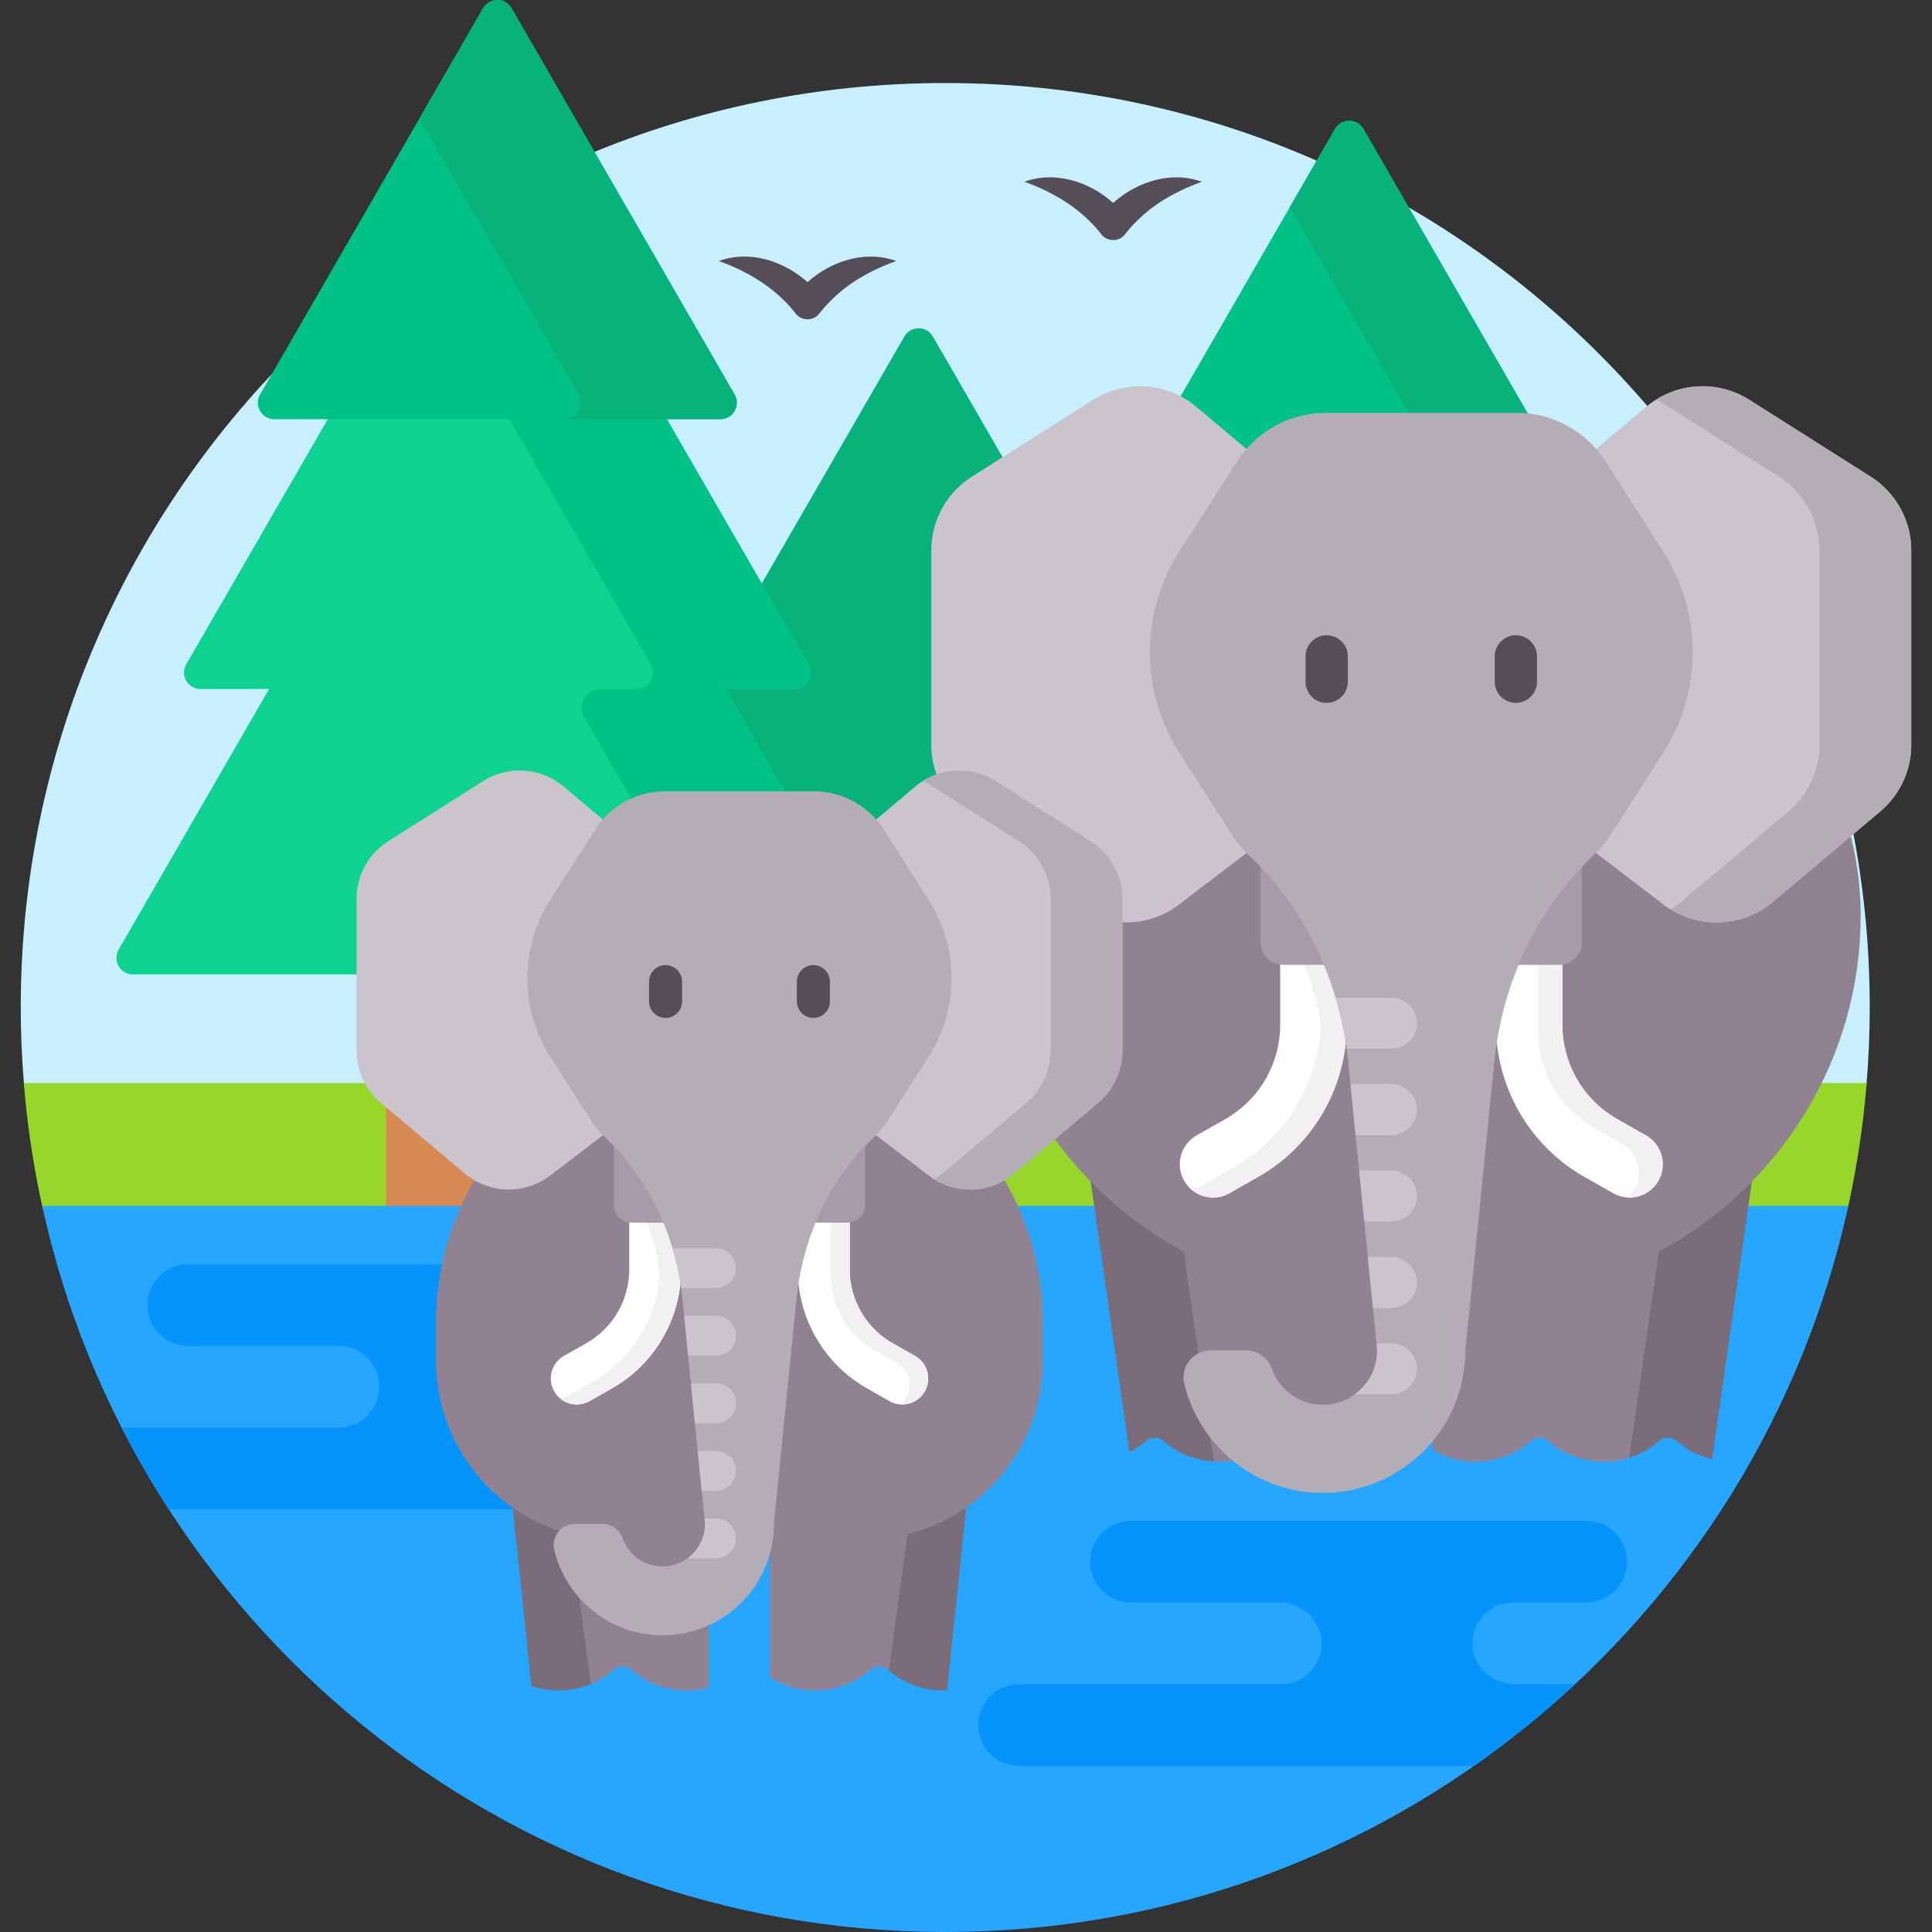
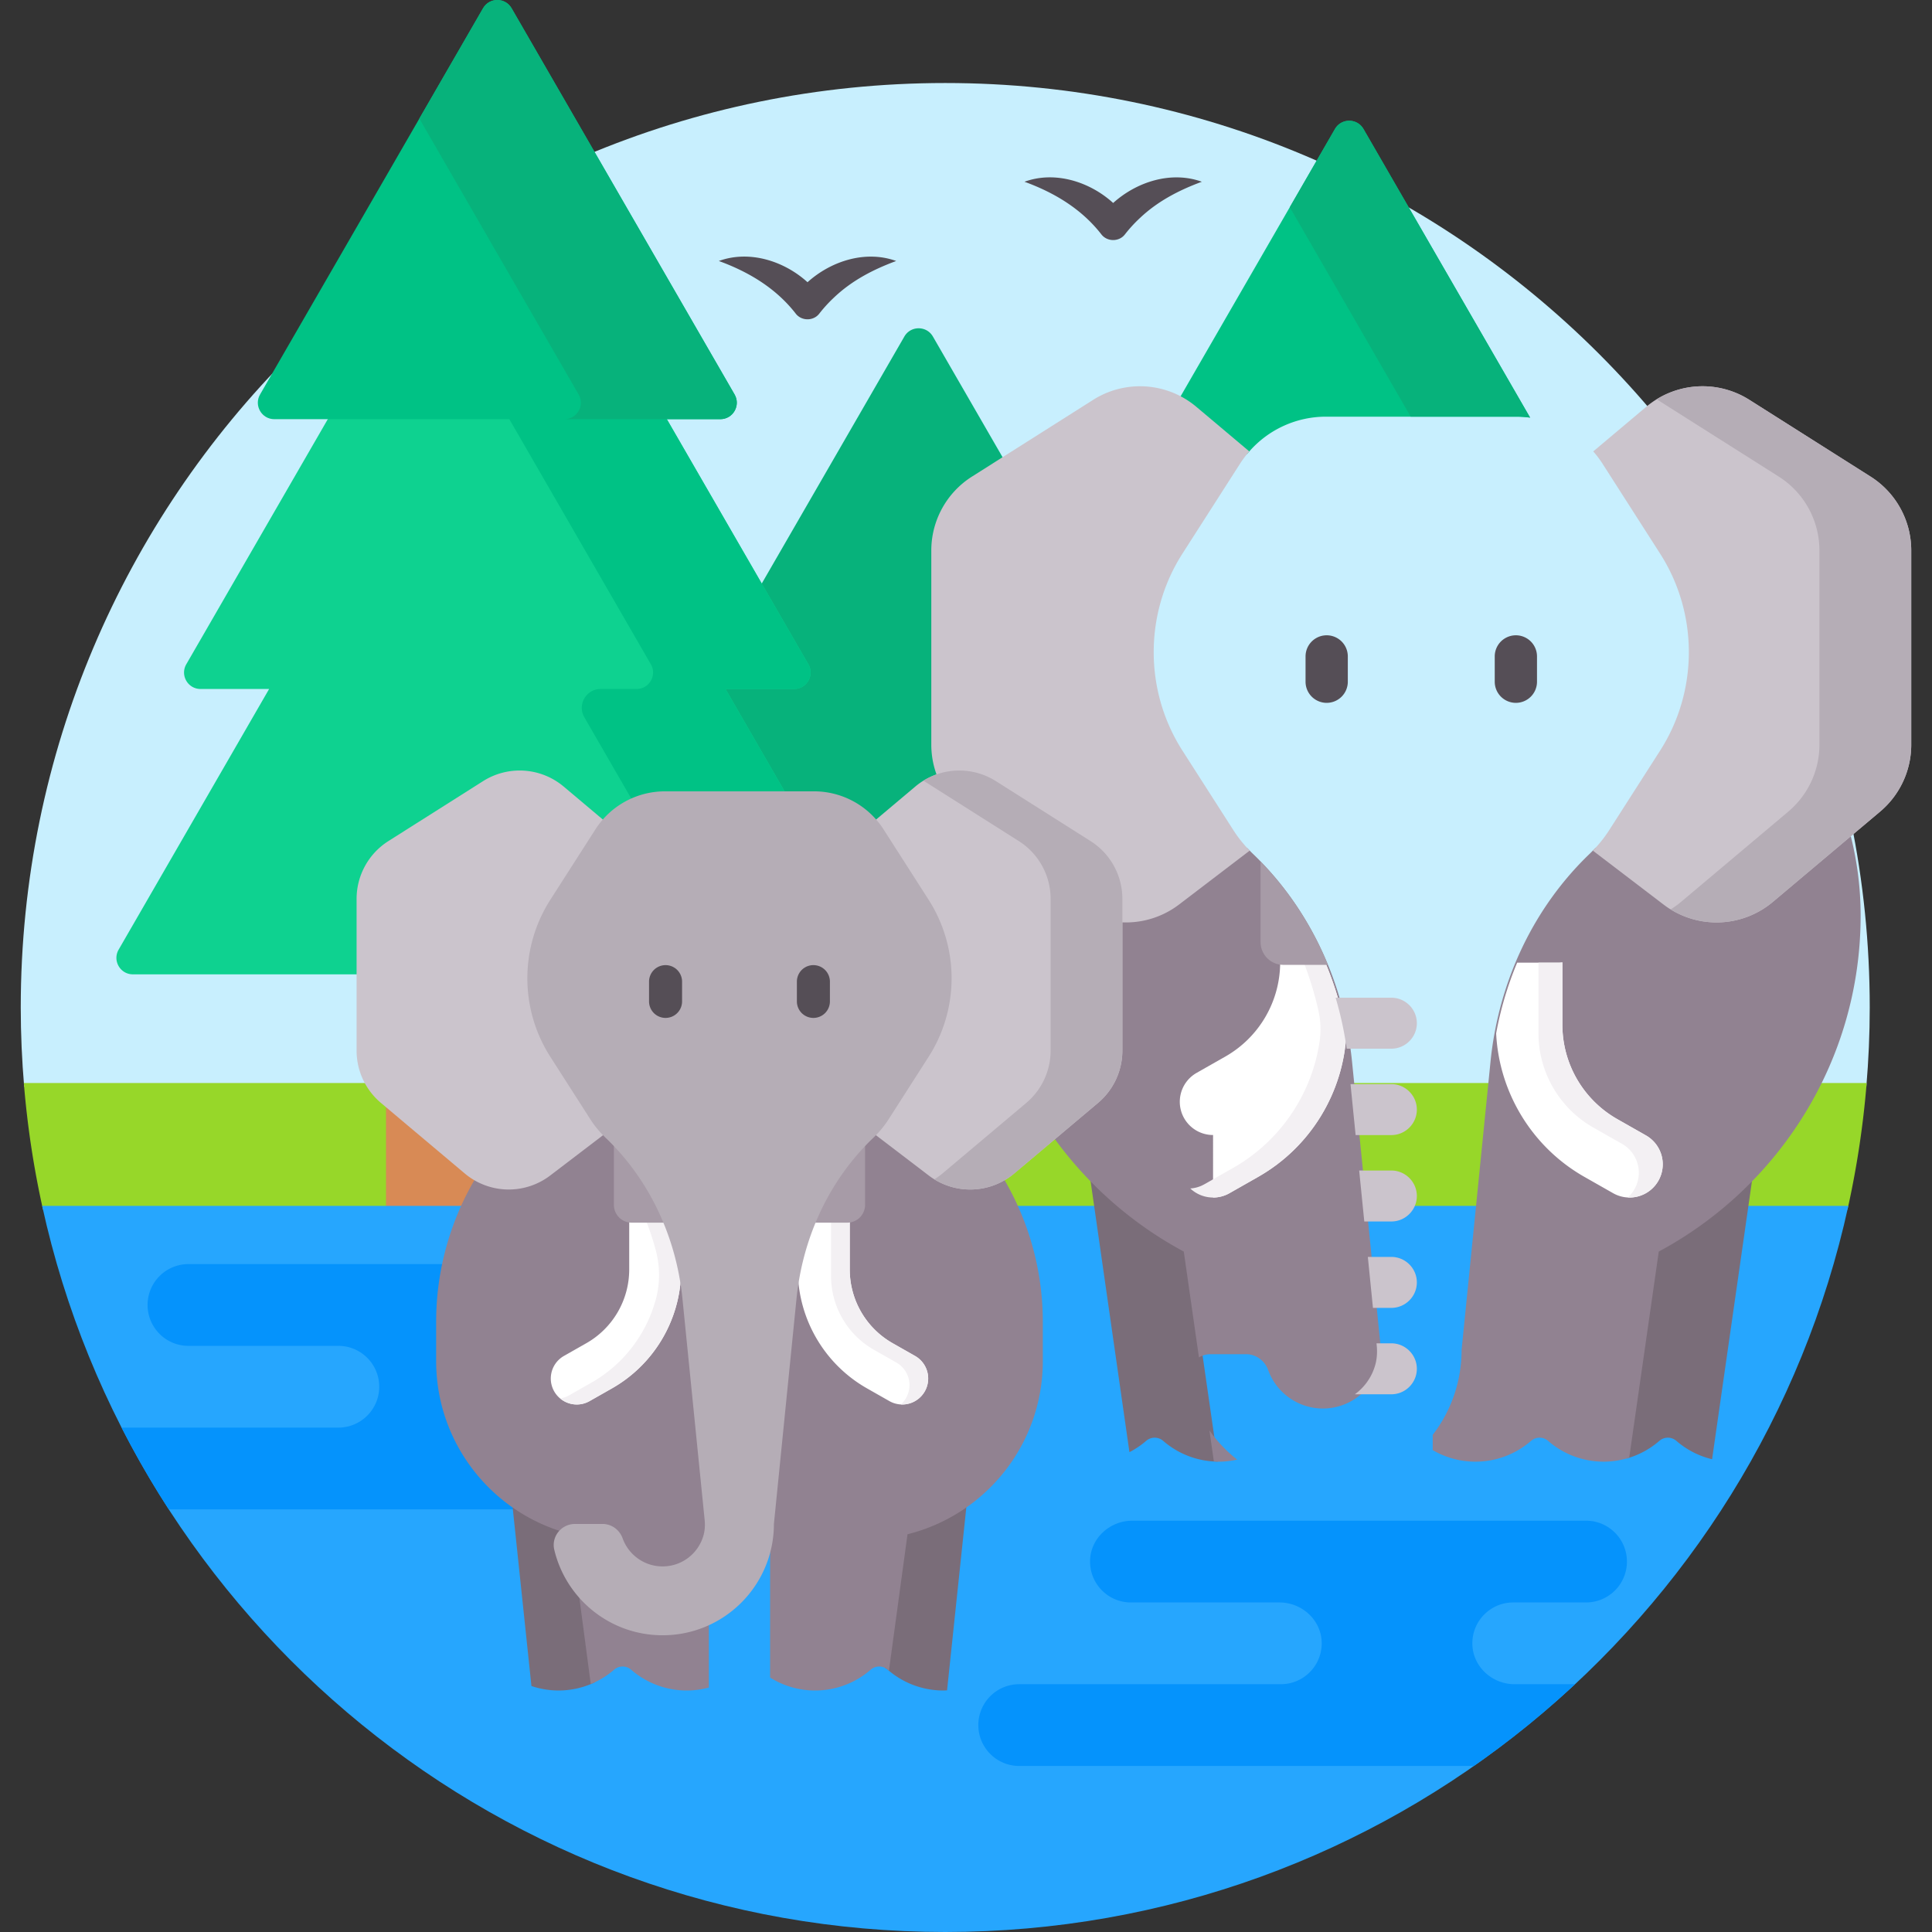
<svg xmlns="http://www.w3.org/2000/svg" width="512" height="512">
  <rect width="100%" height="100%" fill="#333333" stroke="none" />
  <path fill="#c8effe" d="M494.595 288c.588-6.924.905-13.924.905-21 0-135.31-109.69-245-245-245S5.5 131.69 5.5 267c0 7.076.317 14.076.905 21z" />
  <path fill="#97d729" d="M489.603 320.568A245 245 0 0 0 494.684 287H6.316a245 245 0 0 0 5.081 33.568z" />
  <path fill="#07b27b" d="M213.356 176.542a3.33 3.33 0 0 1 .001 3.365 3.33 3.33 0 0 1-2.915 1.683h-19.904l16.814 29.122h8.372c6.011 0 11.734 2.6 15.702 7.132l.646.738 11.124-9.365a17 17 0 0 1 5.335-3.035l.952-.336-.344-.948a22.1 22.1 0 0 1-1.333-7.55v-51.463c0-7.646 3.856-14.651 10.316-18.742l8.07-5.11-18.966-32.85c-1.68-2.91-5.881-2.91-7.561 0l-38.373 66.464z" />
  <path fill="#00c285" d="m316.397 108.575 14.026 11.808.646-.738a27 27 0 0 1 20.305-9.222h50.559c1.199 0 2.387.089 3.561.246l-44.159-76.486c-1.68-2.91-5.881-2.91-7.561 0l-41.406 71.718a22 22 0 0 1 4.029 2.674" />
  <path fill="#07b27b" d="M401.933 110.423c1.199 0 2.387.089 3.561.246l-44.159-76.486c-1.68-2.91-5.881-2.91-7.561 0l-11.969 20.732 32.048 55.509z" />
  <path fill="#d88a55" d="M123.126 319.98a75 75 0 0 1 3.446-6.706l.5-.863-.862-.502a17 17 0 0 1-2.41-1.697l-21.505-18.103v28.461h20.565z" />
  <path fill="#0ed290" d="M95.5 238.206a17.03 17.03 0 0 1 7.96-14.462l25.103-15.895a17.1 17.1 0 0 1 9.153-2.655c4.029 0 7.945 1.429 11.027 4.022l11.14 9.378a20.77 20.77 0 0 1 16.331-7.883h32.292l-16.236-28.122h18.172c3.36 0 5.461-3.638 3.781-6.548l-38.078-65.952H87.444l-38.078 65.952c-1.68 2.91.42 6.548 3.781 6.548h18.172L31.44 251.663c-1.68 2.91.42 6.548 3.781 6.548H95.5z" />
  <path fill="#00c285" d="M168.701 182.59h-9.512c-3.849 0-6.255 4.167-4.33 7.5l12.929 22.395a20.9 20.9 0 0 1 8.426-1.773h32.292L192.27 182.59h18.172c3.36 0 5.461-3.638 3.781-6.548l-38.078-65.952h-41.741l38.078 65.952c1.68 2.91-.42 6.548-3.781 6.548" />
  <path fill="#00c285" d="M128.014 2.183 68.918 104.541c-1.68 2.91.42 6.548 3.781 6.548h118.194c3.361 0 5.461-3.638 3.781-6.548L135.575 2.183c-1.68-2.911-5.88-2.911-7.561 0" />
  <path fill="#07b27b" d="M194.672 104.541 135.575 2.183c-1.68-2.91-5.881-2.91-7.561 0l-16.883 29.241 42.214 73.117c1.68 2.91-.42 6.548-3.781 6.548h41.326c3.362.001 5.463-3.637 3.782-6.548" />
  <path fill="#26a6fe" d="M11.173 319.569C35.234 429.612 133.238 512 250.5 512s215.266-82.388 239.327-192.431z" />
  <path fill="#0593fc" d="M116.584 360.681v-10.348c0-5.172.555-10.309 1.623-15.333H49.944c-5.983 0-10.833 4.85-10.833 10.833s4.85 10.833 10.833 10.833h39.722c5.983 0 10.833 4.85 10.833 10.833s-4.85 10.833-10.833 10.833H32.22a245 245 0 0 0 12.512 21.667h93.737c-13.294-8.328-21.885-23.168-21.885-39.318" />
  <path fill="#7a6d79" d="m314.632 331.035-.445-.238a101 101 0 0 1-25.394-19.346l10.521 73.385a22.6 22.6 0 0 0 4.425-2.986 3.43 3.43 0 0 1 4.521 0 22.4 22.4 0 0 0 14.491 5.496zM439.12 330.797l-.445.238-7.646 55.501a22.44 22.44 0 0 0 8.711-4.686 3.43 3.43 0 0 1 4.521 0 22.4 22.4 0 0 0 9.462 4.861l10.79-75.26a101 101 0 0 1-25.393 19.346" />
  <g fill="#918291">
    <path d="m320.508 379.064 1.18 8.233c.436.025.87.06 1.312.06 1.671 0 3.291-.203 4.857-.548a36.5 36.5 0 0 1-7.349-7.745M320.861 358.871h9.363c2.598 0 4.953 1.696 5.863 4.221 2.193 6.088 8.018 10.178 14.491 10.178a15.39 15.39 0 0 0 14.914-11.551c.418-1.624.533-3.414.342-5.319l-7.526-75.019c-2.149-21.422-11.531-41.044-26.417-55.251-.199-.189-.39-.388-.582-.586l-.823-.846-18.624 14.209c-3.889 2.966-8.538 4.533-13.446 4.533q-.468 0-.935-.02l-1.042-.044v35.045c0 5.062-2.221 9.834-6.093 13.095l-11.37 9.572c9.051 12.67 20.946 23.188 34.737 30.589l4.02 28.042a6.2 6.2 0 0 1 3.128-.848M469.187 238.241a22.23 22.23 0 0 1-14.288 5.212h-.001a22 22 0 0 1-13.453-4.546l-18.624-14.209-.823.846c-.192.198-.383.396-.582.586-14.887 14.207-24.269 33.828-26.418 55.251l-7.664 76.391a36.74 36.74 0 0 1-7.652 22.483v4.035a22.36 22.36 0 0 0 11.319 3.067c5.64 0 10.792-2.078 14.739-5.507a3.43 3.43 0 0 1 4.521 0A22.4 22.4 0 0 0 425 387.357c2.359 0 4.625-.382 6.761-1.057l7.831-54.623c31.766-17.049 53.496-50.609 53.496-89.003a86.2 86.2 0 0 0-2.88-22.131z" />
  </g>
  <path fill="#fff" d="m436.192 300.895-7.623-4.333a28.76 28.76 0 0 1-14.52-24.956v-16.569a5.4 5.4 0 0 1-.842.072h-11.142l-.151.362a91 91 0 0 0-5.418 18.375c.767 15.76 9.569 30.184 23.369 38.028l7.623 4.333a8.804 8.804 0 0 0 12.008-3.304 8.806 8.806 0 0 0-3.304-12.008" />
  <path fill="#f3f0f3" d="m436.192 300.895-7.623-4.333a28.76 28.76 0 0 1-14.52-24.956v-16.569a5.4 5.4 0 0 1-.842.072h-5.497v18.732a28.76 28.76 0 0 0 14.52 24.956l7.623 4.333a8.807 8.807 0 0 1 1.523 14.215q.228.013.456.014a8.8 8.8 0 0 0 7.664-4.456 8.806 8.806 0 0 0-3.304-12.008" />
-   <path fill="#a79ba7" d="M401.389 255.696h11.818a6.034 6.034 0 0 0 6.034-6.034v-21.357c-7.619 7.832-13.652 17.143-17.852 27.391" />
-   <path fill="#fff" d="M321.474 317.359c1.475 0 2.97-.371 4.344-1.152l7.622-4.333c13.801-7.844 22.603-22.269 23.369-38.028a91 91 0 0 0-5.418-18.375l-.151-.362H340.1c-.287 0-.567-.029-.842-.072v16.569a28.76 28.76 0 0 1-14.521 24.956l-7.623 4.333a8.807 8.807 0 0 0 4.36 16.464" />
+   <path fill="#fff" d="M321.474 317.359c1.475 0 2.97-.371 4.344-1.152l7.622-4.333c13.801-7.844 22.603-22.269 23.369-38.028a91 91 0 0 0-5.418-18.375l-.151-.362H340.1c-.287 0-.567-.029-.842-.072a28.76 28.76 0 0 1-14.521 24.956l-7.623 4.333a8.807 8.807 0 0 0 4.36 16.464" />
  <path fill="#f3f0f3" d="m351.392 255.471-.151-.362h-5.71a91 91 0 0 1 3.84 12.588c.619 2.719.747 5.536.339 8.295-2.064 13.968-10.455 26.433-22.928 33.523l-7.622 4.333a8.7 8.7 0 0 1-3.719 1.112 8.82 8.82 0 0 0 6.033 2.399c1.475 0 2.97-.371 4.344-1.152l7.622-4.333c13.801-7.844 22.603-22.268 23.37-38.028a91 91 0 0 0-5.418-18.375" />
  <path fill="#a79ba7" d="M340.1 255.696h11.817c-4.2-10.248-10.233-19.559-17.852-27.392v21.358a6.035 6.035 0 0 0 6.035 6.034" />
  <path fill="#cbc4cc" d="m326.909 220.081-13.551-21.159c-10.152-15.855-10.152-36.345 0-52.2l15.279-23.86a27 27 0 0 1 2.441-3.234l-14.037-11.817a23.18 23.18 0 0 0-27.332-1.852l-32.122 20.339a23.18 23.18 0 0 0-10.782 19.587v51.463c0 6.84 3.021 13.331 8.253 17.736l28.417 23.922a23.18 23.18 0 0 0 28.992.696l18.722-14.283a33 33 0 0 1-4.28-5.338M495.719 126.298l-32.122-20.339a23.18 23.18 0 0 0-27.332 1.852l-14.037 11.817a27 27 0 0 1 2.442 3.234l15.278 23.86c10.152 15.855 10.152 36.345 0 52.2l-13.549 21.159a33 33 0 0 1-4.282 5.338l18.721 14.283a23.18 23.18 0 0 0 28.992-.696l28.417-23.922a23.18 23.18 0 0 0 8.253-17.736v-51.463a23.18 23.18 0 0 0-10.781-19.587" />
  <path fill="#b5adb6" d="m495.719 126.298-32.122-20.339a23.18 23.18 0 0 0-24.569-.143q.118.07.236.143l32.122 20.339a23.18 23.18 0 0 1 10.781 19.587v51.463c0 6.84-3.02 13.331-8.253 17.736l-28.417 23.922a23 23 0 0 1-2.764 1.994c8.438 5.21 19.38 4.502 27.097-1.994l28.417-23.922a23.18 23.18 0 0 0 8.253-17.736v-51.463a23.18 23.18 0 0 0-10.781-19.587" />
-   <path fill="#b5adb6" d="m440.789 146.183-15.279-23.86a28 28 0 0 0-23.578-12.9h-50.558a28 28 0 0 0-23.578 12.9l-15.279 23.86a49.4 49.4 0 0 0 0 53.278l13.549 21.159a33.8 33.8 0 0 0 5.135 6.233c15.047 14.359 24.037 33.933 26.113 54.627l7.527 75.018c.167 1.663.101 3.352-.316 4.971-1.598 6.211-7.236 10.8-13.946 10.8-6.239 0-11.55-3.967-13.55-9.517-1.044-2.898-3.723-4.882-6.804-4.882h-9.363c-4.596 0-8.075 4.271-7.015 8.742 3.944 16.633 18.893 29.007 36.732 29.007 20.848 0 37.749-16.901 37.749-37.749l7.664-76.39c2.076-20.695 11.066-40.268 26.113-54.627a34 34 0 0 0 5.135-6.233l13.549-21.159a49.4 49.4 0 0 0 0-53.278" />
  <g fill="#cbc4cc">
    <path d="M368.727 264.406h-14.778a91.5 91.5 0 0 1 2.934 13.504h11.844c3.713 0 6.752-3.038 6.752-6.752s-3.038-6.752-6.752-6.752M368.727 287.303h-10.829l1.355 13.504h9.474c3.713 0 6.752-3.038 6.752-6.752s-3.038-6.752-6.752-6.752M368.727 310.201h-8.532l1.355 13.504h7.177c3.713 0 6.752-3.038 6.752-6.752s-3.038-6.752-6.752-6.752M368.727 333.098h-6.235l1.355 13.504h4.88c3.713 0 6.752-3.038 6.752-6.752s-3.038-6.752-6.752-6.752M368.727 355.995h-3.937l.051.503c.167 1.663.101 3.352-.316 4.971a14.4 14.4 0 0 1-5.472 8.03h9.674c3.713 0 6.752-3.038 6.752-6.752s-3.038-6.752-6.752-6.752" />
  </g>
  <path fill="#554e56" d="M401.721 186.263a5.6 5.6 0 0 1-5.6-5.6v-6.703a5.6 5.6 0 0 1 11.2 0v6.703a5.6 5.6 0 0 1-5.6 5.6M351.585 186.263a5.6 5.6 0 0 1-5.6-5.6v-6.703a5.6 5.6 0 0 1 11.2 0v6.703a5.6 5.6 0 0 1-5.6 5.6" />
  <path fill="#7a6d79" d="m152.21 405.76-.658-.166a46.2 46.2 0 0 1-15.829-7.38l5.115 48.597A22.4 22.4 0 0 0 148 448c3.475 0 6.761-.794 9.698-2.202zM240.261 405.623l-.658.164-5.049 36.242c.248.126.488.273.708.463A22.4 22.4 0 0 0 250 448c.331 0 .654-.031.981-.045l5.236-49.74a46.2 46.2 0 0 1-15.956 7.408" />
  <g fill="#918291">
    <path d="M152.371 404.863h7.316c1.938 0 3.696 1.268 4.377 3.154a12.28 12.28 0 0 0 11.529 8.098 12.245 12.245 0 0 0 11.867-9.19c.333-1.297.425-2.722.272-4.234l-5.881-58.622c-1.686-16.793-9.041-32.175-20.711-43.313q-.225-.218-.44-.442l-.788-.809-14.707 11.221a16.98 16.98 0 0 1-10.381 3.508c-3.04 0-6.015-.816-8.616-2.329-6.736 11.27-10.625 24.416-10.625 38.43v10.348c0 21.411 14.224 39.495 33.736 45.333a4.6 4.6 0 0 1 3.052-1.153M175.594 432.363c-8.945 0-17.029-4.102-22.293-10.716l3.258 24.645a22.5 22.5 0 0 0 6.181-3.799 3.43 3.43 0 0 1 4.521 0A22.4 22.4 0 0 0 182 448c2.026 0 3.986-.278 5.853-.78v-17.634a28.3 28.3 0 0 1-12.259 2.777M257.115 314.232a16.98 16.98 0 0 1-10.382-3.508l-14.704-11.219-.804.819c-.141.145-.28.29-.427.429-11.672 11.14-19.026 26.521-20.711 43.314l-5.989 59.695c0 1.44-.11 2.854-.315 4.236h.303v36.569A22.34 22.34 0 0 0 216 448c5.64 0 10.792-2.078 14.739-5.507a3.43 3.43 0 0 1 4.521 0c.101.088.212.164.314.25l4.927-36.149c20.592-5.126 35.854-23.734 35.854-45.913v-10.348c0-14.014-3.889-27.16-10.625-38.43a17.14 17.14 0 0 1-8.615 2.329" />
  </g>
  <path fill="#fff" d="m242.497 359.339-5.957-3.386a22.47 22.47 0 0 1-11.347-19.502v-12.948a4 4 0 0 1-.658.056h-8.707l-.118.283a71 71 0 0 0-4.234 14.36c.599 12.315 7.478 23.588 18.262 29.717l5.957 3.386a6.881 6.881 0 0 0 9.384-2.582 6.883 6.883 0 0 0-2.582-9.384" />
  <path fill="#f3f0f3" d="m242.497 359.339-5.957-3.386a22.47 22.47 0 0 1-11.347-19.502v-12.948a4 4 0 0 1-.658.056h-4.296v14.638a22.47 22.47 0 0 0 11.347 19.502l5.957 3.386a6.883 6.883 0 0 1 1.191 11.108q.179.01.356.011a6.882 6.882 0 0 0 3.407-12.865" />
  <path fill="#a79ba7" d="M215.065 324.018h9.47a4.716 4.716 0 0 0 4.716-4.716v-16.824c0-.055-.014-.105-.016-.159-6.06 6.193-10.851 13.57-14.17 21.699" />
  <path fill="#fff" d="M152.85 372.205c1.153 0 2.321-.29 3.395-.9l5.957-3.386c10.785-6.13 17.663-17.402 18.262-29.717a71 71 0 0 0-4.234-14.359l-.118-.283h-8.707c-.224 0-.443-.023-.658-.056v12.948a22.47 22.47 0 0 1-11.347 19.502l-5.957 3.386a6.883 6.883 0 0 0 3.407 12.865" />
  <path fill="#f3f0f3" d="m176.229 323.842-.118-.283h-4.877a72 72 0 0 1 2.497 7.547c1.14 4.219 1.252 8.677.154 12.907-2.428 9.352-8.545 17.513-17.147 22.402l-5.957 3.386c-.742.422-1.53.68-2.326.806a6.9 6.9 0 0 0 4.395 1.597c1.153 0 2.321-.29 3.395-.9l5.957-3.386c10.785-6.13 17.663-17.402 18.262-29.717a71 71 0 0 0-4.235-14.359" />
  <path fill="#a79ba7" d="M176.875 324.018c-3.319-8.129-8.11-15.507-14.17-21.699-.002.054-.016.105-.016.16v16.824a4.716 4.716 0 0 0 4.716 4.716h9.47z" />
  <path fill="#cbc4cc" d="m157.28 296.069-10.588-16.535c-7.889-12.319-7.889-28.238 0-40.557l11.939-18.646a21 21 0 0 1 1.891-2.504l-11.136-9.375a18.12 18.12 0 0 0-21.359-1.447l-25.102 15.894a18.12 18.12 0 0 0-8.425 15.307v40.216c0 5.345 2.36 10.417 6.449 13.86l22.207 18.694a18.12 18.12 0 0 0 22.656.544l14.806-11.295a25.5 25.5 0 0 1-3.338-4.156M289.014 222.899l-25.102-15.894a18.12 18.12 0 0 0-21.359 1.447l-11.136 9.375c.683.781 1.32 1.613 1.891 2.504l11.94 18.646c7.888 12.318 7.888 28.237 0 40.557l-10.589 16.535a25.4 25.4 0 0 1-3.337 4.155l14.805 11.295a18.12 18.12 0 0 0 22.656-.544l22.207-18.694a18.12 18.12 0 0 0 6.449-13.86v-40.216a18.12 18.12 0 0 0-8.425-15.306" />
  <path fill="#b5adb6" d="m289.014 222.899-25.102-15.894a18.12 18.12 0 0 0-19.2-.112q.093.055.185.112l25.102 15.894a18.12 18.12 0 0 1 8.425 15.307v40.216c0 5.345-2.36 10.417-6.449 13.86l-22.207 18.694a18 18 0 0 1-2.16 1.559 18.115 18.115 0 0 0 21.175-1.559l22.207-18.694a18.12 18.12 0 0 0 6.449-13.86v-40.216a18.11 18.11 0 0 0-8.425-15.307" />
  <path fill="#b5adb6" d="m246.089 238.438-11.94-18.646a21.88 21.88 0 0 0-18.425-10.081h-39.509c-7.459 0-14.403 3.8-18.425 10.081l-11.94 18.646a38.6 38.6 0 0 0 0 41.635l10.588 16.535a26.4 26.4 0 0 0 4.012 4.871c11.758 11.221 18.784 26.517 20.406 42.689l5.882 58.623c.13 1.3.079 2.62-.247 3.884-1.249 4.854-5.655 8.44-10.898 8.44-4.875 0-9.026-3.1-10.589-7.437-.816-2.265-2.91-3.815-5.317-3.815h-7.317c-3.591 0-6.31 3.337-5.482 6.832 3.082 12.998 14.764 22.668 28.704 22.668 16.292 0 29.5-13.207 29.5-29.5l5.989-59.696c1.623-16.172 8.648-31.468 20.406-42.689a26.4 26.4 0 0 0 4.012-4.871l10.588-16.535a38.6 38.6 0 0 0 .002-41.634" />
-   <path fill="#cbc4cc" d="M189.776 330.825h-11.549a71.6 71.6 0 0 1 2.293 10.552h9.256c2.902 0 5.276-2.374 5.276-5.276s-2.374-5.276-5.276-5.276M189.776 348.718h-8.463l1.059 10.552h7.404c2.902 0 5.276-2.374 5.276-5.276s-2.374-5.276-5.276-5.276M189.776 366.611h-6.667l1.059 10.552h5.609c2.902 0 5.276-2.374 5.276-5.276-.001-2.901-2.375-5.276-5.277-5.276M189.776 384.505h-4.872l1.059 10.552h3.813c2.902 0 5.276-2.374 5.276-5.276s-2.374-5.276-5.276-5.276M189.776 402.398h-3.077l.039.393c.13 1.3.079 2.62-.247 3.884a11.26 11.26 0 0 1-4.276 6.275h7.56c2.902 0 5.276-2.374 5.276-5.276.001-2.902-2.373-5.276-5.275-5.276" />
  <path fill="#554e56" d="M215.559 269.759a4.376 4.376 0 0 1-4.376-4.376v-5.238a4.376 4.376 0 1 1 8.752 0v5.238a4.376 4.376 0 0 1-4.376 4.376M176.38 269.759a4.376 4.376 0 0 1-4.376-4.376v-5.238a4.376 4.376 0 1 1 8.752 0v5.238a4.376 4.376 0 0 1-4.376 4.376M295.002 53.791c-6.243-5.669-15.447-8.566-23.503-5.626 7.974 2.903 15.158 7.243 20.357 13.919 1.539 2.037 4.747 2.048 6.286 0a37 37 0 0 1 3.98-4.334c4.679-4.412 10.25-7.319 16.377-9.585-8.082-2.92-17.205-.039-23.497 5.626M214.002 74.791c-6.243-5.669-15.447-8.566-23.503-5.626 7.974 2.903 15.158 7.243 20.357 13.919 1.539 2.037 4.747 2.048 6.286 0a37 37 0 0 1 3.98-4.334c4.679-4.412 10.25-7.319 16.377-9.585-8.082-2.92-17.205-.039-23.497 5.626" />
  <path fill="#0593fc" d="M401.381 446.333c-5.965 0-11.082-4.667-11.191-10.63-.111-6.076 4.781-11.036 10.831-11.036h19.299c5.983 0 10.833-4.85 10.833-10.833S426.304 403 420.321 403H300.069c-5.965 0-11.082 4.667-11.191 10.63-.111 6.076 4.781 11.036 10.832 11.036h39.363c5.965 0 11.082 4.667 11.191 10.63.111 6.076-4.781 11.036-10.831 11.036H270.1c-5.983 0-10.833 4.85-10.833 10.833s4.85 10.833 10.833 10.833h120.49a246 246 0 0 0 26.813-21.667h-16.022z" />
</svg>